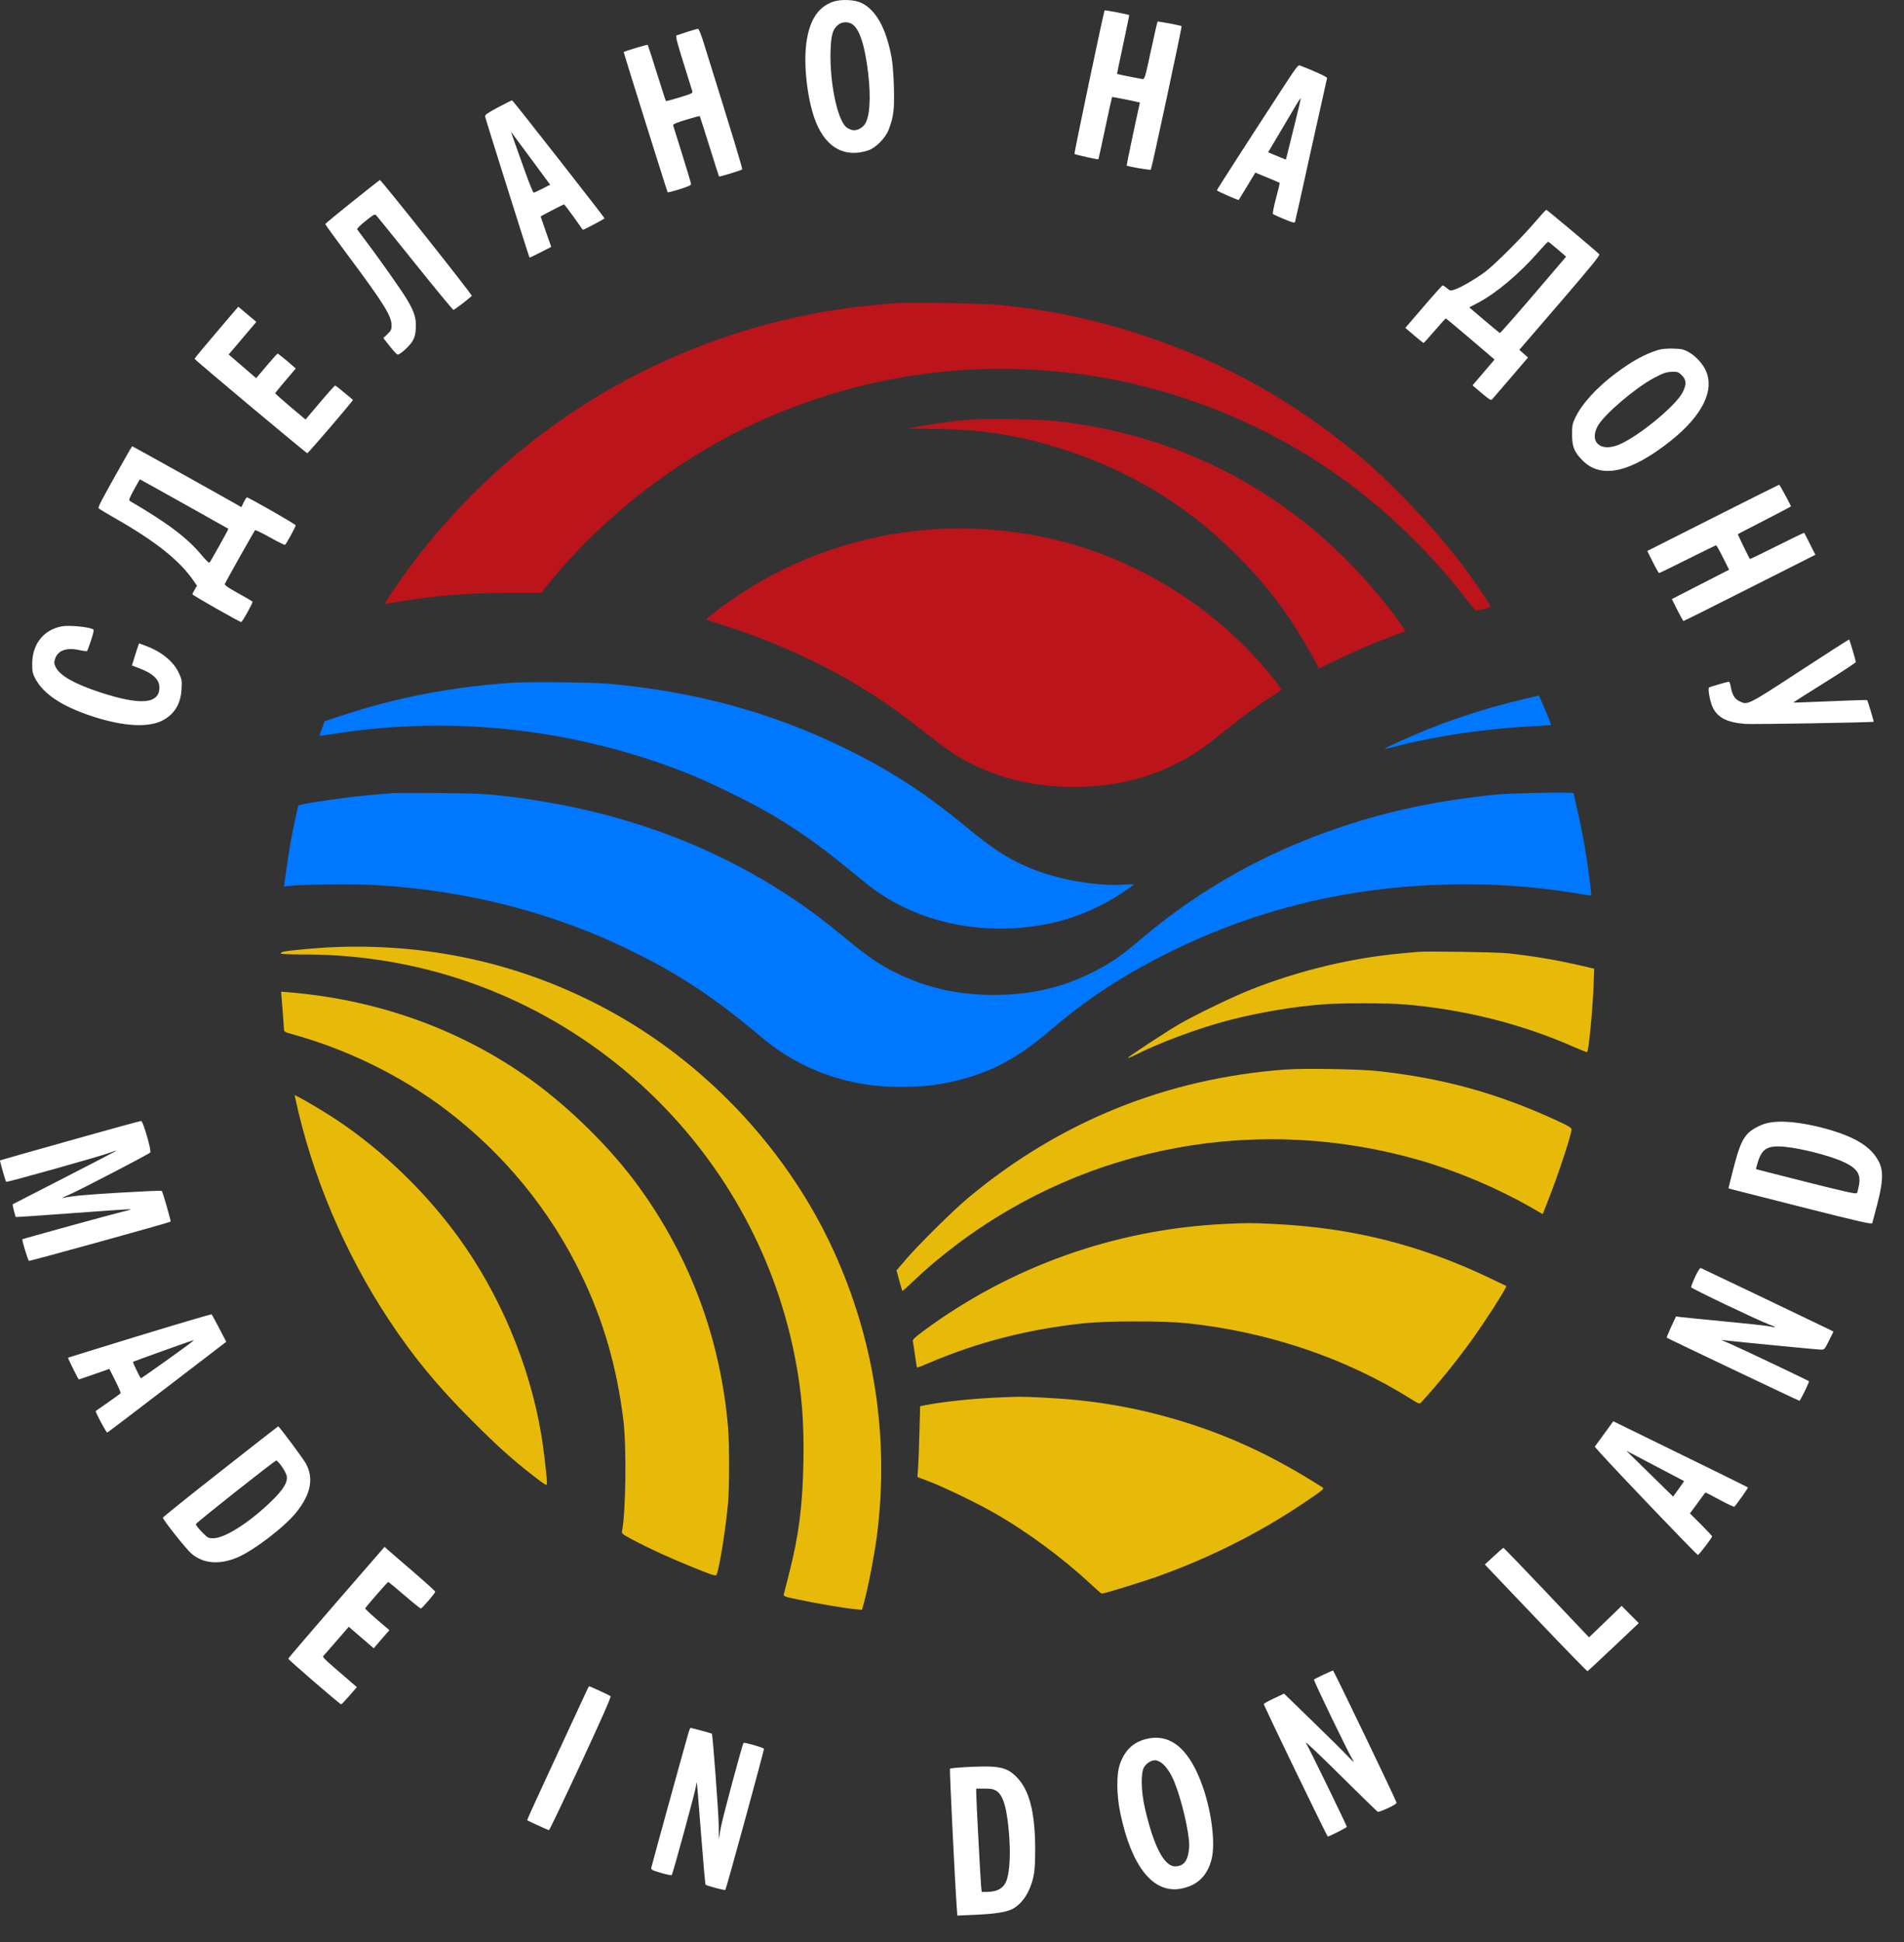
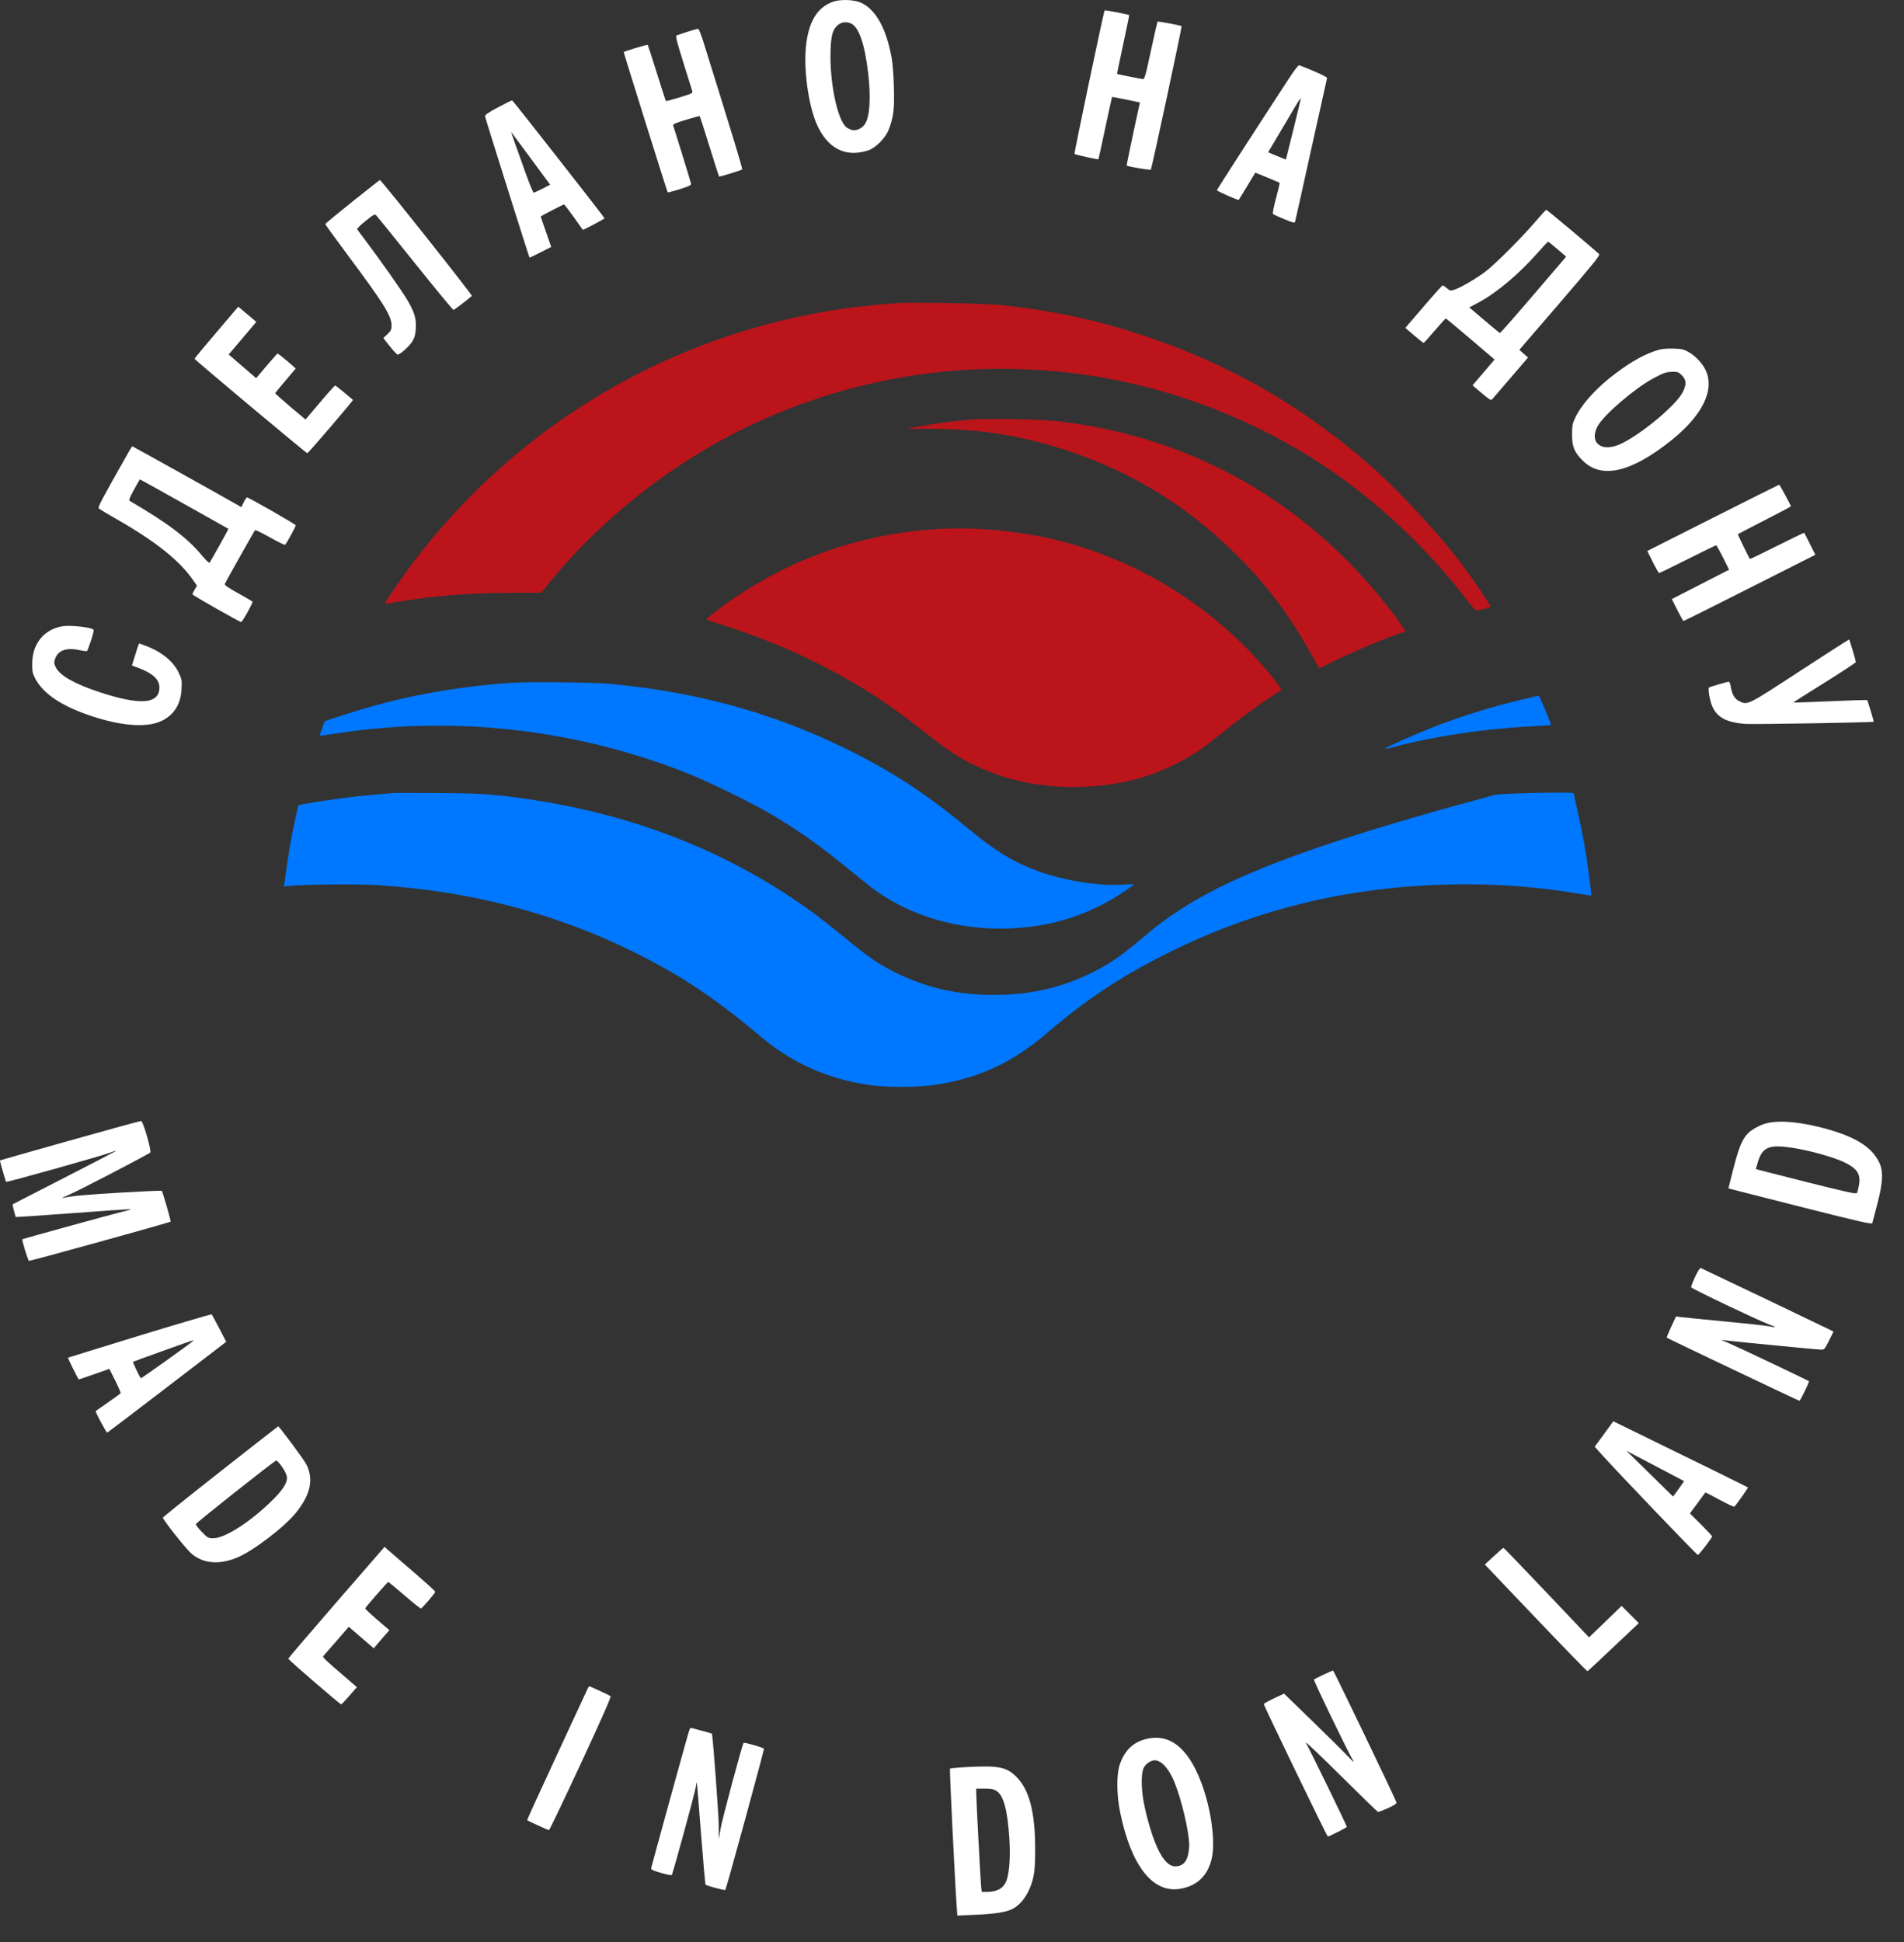
<svg xmlns="http://www.w3.org/2000/svg" width="51" height="52" viewBox="0 0 51 52" fill="none">
  <rect x="0" y="0" width="51" height="52" fill="#333333" stroke="none" />
  <path fill-rule="evenodd" clip-rule="evenodd" d="M24.024 8.116C23.049 8.192 22.399 8.277 21.642 8.428C17.401 9.276 13.65 11.634 11.042 15.094C10.721 15.52 10.276 16.171 10.306 16.171C10.317 16.171 10.474 16.146 10.656 16.115C11.608 15.953 12.555 15.877 13.643 15.874L14.501 15.871L14.602 15.743C16.051 13.915 18.078 12.323 20.216 11.336C23.012 10.043 26.06 9.6 29.101 10.041C31.649 10.412 34.135 11.443 36.176 12.976C37.323 13.838 38.452 14.957 39.285 16.057C39.404 16.214 39.515 16.342 39.532 16.342C39.64 16.342 39.927 16.27 39.927 16.242C39.927 16.2 39.475 15.535 39.161 15.116C38.467 14.189 37.274 12.927 36.418 12.215C34.63 10.726 32.794 9.701 30.627 8.983C29.362 8.563 28.182 8.311 26.805 8.168C26.386 8.124 24.398 8.087 24.024 8.116ZM26.006 11.236C25.561 11.272 25.214 11.316 24.737 11.398C24.502 11.438 24.306 11.473 24.302 11.476C24.299 11.479 24.601 11.483 24.973 11.484C26.271 11.489 27.369 11.665 28.574 12.062C30.272 12.621 31.732 13.505 33.006 14.745C33.931 15.645 34.562 16.485 35.214 17.683L35.331 17.898L35.753 17.693C36.263 17.447 36.873 17.185 37.317 17.023L37.645 16.904L37.59 16.817C37.293 16.348 36.631 15.555 36.062 14.987C33.956 12.882 31.292 11.608 28.303 11.277C27.836 11.225 26.445 11.2 26.006 11.236ZM25.108 14.165C22.92 14.3 20.906 15.048 19.178 16.367C18.947 16.544 18.906 16.586 18.95 16.602C18.979 16.613 19.247 16.701 19.545 16.798C20.842 17.219 22.09 17.797 23.229 18.505C23.703 18.799 24.13 19.105 24.76 19.6C25.389 20.094 25.65 20.268 26.078 20.478C26.945 20.904 27.936 21.105 28.987 21.069C29.919 21.036 30.707 20.845 31.474 20.465C31.916 20.246 32.203 20.056 32.678 19.669C33.142 19.29 33.617 18.938 33.993 18.695C34.158 18.588 34.305 18.491 34.319 18.478C34.333 18.465 34.225 18.308 34.072 18.119C32.731 16.463 30.883 15.224 28.826 14.603C27.671 14.254 26.293 14.092 25.108 14.165Z" fill="#BB141B" />
-   <path fill-rule="evenodd" clip-rule="evenodd" d="M8.958 25.36C8.483 25.379 7.692 25.452 7.572 25.488C7.544 25.496 7.522 25.515 7.522 25.53C7.522 25.545 7.756 25.556 8.085 25.556C8.745 25.557 9.304 25.592 9.918 25.672C15.566 26.406 20.172 30.71 21.283 36.292C21.477 37.269 21.541 38.05 21.519 39.191C21.497 40.327 21.393 41.131 21.139 42.122C21.067 42.401 21.003 42.656 20.995 42.688C20.982 42.744 21.01 42.754 21.418 42.838C21.933 42.945 22.606 43.059 22.888 43.086L23.088 43.106L23.15 42.882C23.254 42.508 23.433 41.573 23.493 41.088C23.821 38.482 23.42 35.875 22.323 33.479C21.139 30.891 19.06 28.624 16.563 27.197C14.249 25.875 11.674 25.253 8.958 25.36ZM37.973 25.488C37.91 25.494 37.711 25.512 37.531 25.529C36.195 25.652 34.812 25.984 33.523 26.49C33.056 26.673 32.061 27.151 31.611 27.409C31.269 27.605 30.242 28.278 30.212 28.326C30.202 28.342 30.297 28.303 30.423 28.24C31.075 27.912 32.165 27.509 32.924 27.316C33.752 27.105 34.594 26.962 35.405 26.895C35.909 26.854 37.143 26.854 37.63 26.895C39.222 27.03 40.759 27.416 42.147 28.029C42.341 28.114 42.506 28.179 42.513 28.171C42.554 28.13 42.658 27.062 42.683 26.416L42.702 25.939L42.377 25.863C41.714 25.708 41.134 25.61 40.397 25.526C40.125 25.495 38.211 25.465 37.973 25.488ZM7.54 26.689C7.545 26.764 7.563 26.982 7.579 27.173C7.594 27.364 7.607 27.545 7.607 27.576C7.607 27.619 7.645 27.641 7.786 27.68C9.278 28.087 10.721 28.791 11.929 29.703C13.488 30.88 14.745 32.412 15.582 34.157C16.167 35.374 16.523 36.611 16.697 38.022C16.785 38.735 16.764 40.485 16.662 40.993C16.647 41.064 16.665 41.078 16.969 41.24C17.417 41.478 17.964 41.727 18.618 41.99C19.109 42.187 19.177 42.207 19.195 42.164C19.273 41.98 19.447 40.879 19.502 40.233C19.538 39.793 19.539 38.678 19.502 38.236C19.305 35.871 18.494 33.682 17.11 31.775C16.358 30.738 15.248 29.644 14.168 28.874C12.325 27.561 10.11 26.766 7.747 26.571L7.53 26.553L7.54 26.689ZM34.436 28.638C31.258 28.871 28.393 30.027 25.948 32.062C25.536 32.404 24.615 33.314 24.259 33.73L24.014 34.016L24.087 34.286C24.128 34.435 24.165 34.561 24.17 34.567C24.175 34.574 24.305 34.458 24.459 34.311C24.814 33.97 25.156 33.681 25.607 33.339C29.15 30.658 33.737 29.822 38.047 31.073C39.037 31.361 40.122 31.82 41.003 32.326L41.323 32.509L41.465 32.149C41.744 31.438 42.095 30.374 42.095 30.237C42.095 30.197 41.995 30.139 41.688 29.998C40.098 29.268 38.66 28.872 36.903 28.679C36.414 28.626 34.937 28.601 34.436 28.638ZM7.905 29.385C8.344 31.449 9.226 33.54 10.416 35.34C11.078 36.341 11.713 37.111 12.655 38.052C13.349 38.746 13.719 39.077 14.325 39.548C14.587 39.751 14.64 39.782 14.648 39.736C14.662 39.645 14.571 38.849 14.494 38.391C14.181 36.535 13.382 34.641 12.266 33.111C11.388 31.906 10.239 30.8 9.019 29.987C8.746 29.805 8.208 29.481 8.01 29.381L7.891 29.32L7.905 29.385ZM32.766 32.775C29.859 32.92 27.075 33.911 24.744 35.632C24.522 35.796 24.439 35.873 24.449 35.907C24.457 35.933 24.483 36.101 24.508 36.28C24.533 36.459 24.557 36.611 24.563 36.617C24.569 36.623 24.707 36.57 24.869 36.501C26.18 35.941 27.504 35.6 29.001 35.435C29.648 35.365 31.184 35.364 31.835 35.435C33.988 35.67 36.044 36.366 37.768 37.444C38.014 37.598 38.022 37.601 38.07 37.548C38.534 37.042 39.055 36.397 39.477 35.804C39.763 35.402 40.21 34.713 40.306 34.524L40.352 34.436L39.933 34.235C38.052 33.334 36.234 32.876 34.133 32.774C33.495 32.743 33.415 32.743 32.766 32.775ZM26.648 37.424C26.015 37.453 25.23 37.538 24.791 37.624L24.646 37.653L24.627 38.373C24.617 38.768 24.601 39.194 24.591 39.32L24.575 39.548L24.898 39.673C25.299 39.827 26.135 40.229 26.591 40.488C27.484 40.993 28.445 41.699 29.21 42.411C29.364 42.554 29.5 42.672 29.512 42.672C29.571 42.672 30.552 42.372 30.941 42.235C32.337 41.744 33.696 41.067 34.878 40.273C35.451 39.888 35.481 39.864 35.425 39.828C34.078 38.965 32.814 38.384 31.402 37.981C30.262 37.655 29.19 37.482 27.946 37.423C27.315 37.393 27.325 37.393 26.648 37.424Z" fill="#E7BA09" />
-   <path fill-rule="evenodd" clip-rule="evenodd" d="M13.697 18.282C12.095 18.396 10.66 18.669 9.258 19.127L8.697 19.31L8.626 19.502C8.587 19.608 8.558 19.697 8.561 19.701C8.565 19.705 8.772 19.677 9.022 19.638C12.159 19.151 15.44 19.525 18.419 20.709C19.014 20.945 20.172 21.513 20.686 21.821C21.433 22.268 21.954 22.637 22.694 23.243C22.935 23.441 23.205 23.658 23.293 23.727C24.555 24.706 26.334 25.085 28.053 24.741C28.751 24.602 29.451 24.311 30.05 23.913C30.226 23.796 30.371 23.692 30.371 23.683C30.371 23.674 30.252 23.675 30.107 23.686C29.439 23.735 28.445 23.573 27.73 23.299C27.096 23.055 26.654 22.781 25.935 22.187C24.774 21.227 23.873 20.642 22.6 20.02C20.663 19.076 18.63 18.521 16.322 18.309C15.88 18.269 14.141 18.251 13.697 18.282ZM40.788 18.726C39.937 18.928 39.09 19.193 38.315 19.5C37.88 19.672 37.137 20.005 37.096 20.046C37.082 20.06 37.184 20.041 37.322 20.004C38.363 19.724 39.731 19.517 40.966 19.452C41.279 19.436 41.539 19.418 41.544 19.413C41.559 19.398 41.235 18.624 41.214 18.627C41.204 18.628 41.012 18.672 40.788 18.726ZM10.517 21.237C10.462 21.243 10.237 21.262 10.018 21.279C9.418 21.325 8.033 21.523 7.991 21.569C7.987 21.573 7.951 21.731 7.911 21.919C7.771 22.579 7.758 22.656 7.621 23.627L7.605 23.738L7.756 23.721C8.099 23.681 9.551 23.667 10.075 23.699C12.593 23.852 14.919 24.461 17.043 25.525C18.296 26.152 19.181 26.747 20.44 27.808C21.067 28.336 21.858 28.734 22.669 28.932C23.193 29.059 23.553 29.101 24.138 29.102C24.745 29.103 25.156 29.055 25.673 28.924C26.578 28.695 27.274 28.321 28.089 27.624C29.116 26.746 30.054 26.128 31.312 25.503C33.644 24.343 36.135 23.741 38.843 23.683C39.989 23.658 41.097 23.735 42.195 23.915C42.429 23.953 42.623 23.982 42.626 23.979C42.629 23.976 42.601 23.736 42.564 23.445C42.485 22.829 42.389 22.289 42.251 21.691C42.196 21.456 42.152 21.252 42.152 21.238C42.152 21.205 40.466 21.236 40.069 21.276C38.29 21.457 36.821 21.792 35.295 22.367C33.529 23.032 31.96 23.956 30.528 25.174C30.012 25.613 29.706 25.819 29.215 26.06C28.412 26.455 27.582 26.64 26.62 26.64C25.663 26.64 24.852 26.46 24.038 26.067C23.578 25.845 23.25 25.623 22.669 25.141C22.115 24.682 21.7 24.369 21.228 24.054C18.966 22.544 16.356 21.627 13.398 21.301C12.979 21.255 12.639 21.242 11.743 21.235C11.124 21.23 10.572 21.231 10.517 21.237Z" fill="#0077FF" />
+   <path fill-rule="evenodd" clip-rule="evenodd" d="M13.697 18.282C12.095 18.396 10.66 18.669 9.258 19.127L8.697 19.31L8.626 19.502C8.587 19.608 8.558 19.697 8.561 19.701C8.565 19.705 8.772 19.677 9.022 19.638C12.159 19.151 15.44 19.525 18.419 20.709C19.014 20.945 20.172 21.513 20.686 21.821C21.433 22.268 21.954 22.637 22.694 23.243C22.935 23.441 23.205 23.658 23.293 23.727C24.555 24.706 26.334 25.085 28.053 24.741C28.751 24.602 29.451 24.311 30.05 23.913C30.226 23.796 30.371 23.692 30.371 23.683C30.371 23.674 30.252 23.675 30.107 23.686C29.439 23.735 28.445 23.573 27.73 23.299C27.096 23.055 26.654 22.781 25.935 22.187C24.774 21.227 23.873 20.642 22.6 20.02C20.663 19.076 18.63 18.521 16.322 18.309C15.88 18.269 14.141 18.251 13.697 18.282ZM40.788 18.726C39.937 18.928 39.09 19.193 38.315 19.5C37.88 19.672 37.137 20.005 37.096 20.046C37.082 20.06 37.184 20.041 37.322 20.004C38.363 19.724 39.731 19.517 40.966 19.452C41.279 19.436 41.539 19.418 41.544 19.413C41.559 19.398 41.235 18.624 41.214 18.627C41.204 18.628 41.012 18.672 40.788 18.726ZM10.517 21.237C10.462 21.243 10.237 21.262 10.018 21.279C9.418 21.325 8.033 21.523 7.991 21.569C7.987 21.573 7.951 21.731 7.911 21.919C7.771 22.579 7.758 22.656 7.621 23.627L7.605 23.738L7.756 23.721C8.099 23.681 9.551 23.667 10.075 23.699C12.593 23.852 14.919 24.461 17.043 25.525C18.296 26.152 19.181 26.747 20.44 27.808C21.067 28.336 21.858 28.734 22.669 28.932C23.193 29.059 23.553 29.101 24.138 29.102C24.745 29.103 25.156 29.055 25.673 28.924C26.578 28.695 27.274 28.321 28.089 27.624C29.116 26.746 30.054 26.128 31.312 25.503C33.644 24.343 36.135 23.741 38.843 23.683C39.989 23.658 41.097 23.735 42.195 23.915C42.429 23.953 42.623 23.982 42.626 23.979C42.629 23.976 42.601 23.736 42.564 23.445C42.485 22.829 42.389 22.289 42.251 21.691C42.196 21.456 42.152 21.252 42.152 21.238C42.152 21.205 40.466 21.236 40.069 21.276C33.529 23.032 31.96 23.956 30.528 25.174C30.012 25.613 29.706 25.819 29.215 26.06C28.412 26.455 27.582 26.64 26.62 26.64C25.663 26.64 24.852 26.46 24.038 26.067C23.578 25.845 23.25 25.623 22.669 25.141C22.115 24.682 21.7 24.369 21.228 24.054C18.966 22.544 16.356 21.627 13.398 21.301C12.979 21.255 12.639 21.242 11.743 21.235C11.124 21.23 10.572 21.231 10.517 21.237Z" fill="#0077FF" />
  <path fill-rule="evenodd" clip-rule="evenodd" d="M22.307 0.049C21.884 0.199 21.65 0.595 21.586 1.267C21.529 1.873 21.649 2.764 21.856 3.274C22.137 3.963 22.631 4.23 23.253 4.028C23.458 3.962 23.721 3.693 23.808 3.463C23.935 3.124 23.959 2.933 23.944 2.351C23.936 2.019 23.912 1.703 23.881 1.538C23.742 0.772 23.467 0.27 23.082 0.082C22.891 -0.012 22.523 -0.028 22.307 0.049ZM29.588 0.279C29.56 0.325 28.766 4.107 28.781 4.123C28.801 4.142 29.409 4.277 29.422 4.265C29.426 4.26 29.508 3.886 29.604 3.432C29.7 2.978 29.783 2.603 29.787 2.598C29.791 2.593 29.961 2.624 30.165 2.666L30.534 2.744L30.511 2.847C30.404 3.323 30.172 4.429 30.178 4.433C30.215 4.461 30.809 4.561 30.826 4.543C30.85 4.516 31.666 0.711 31.65 0.699C31.624 0.68 31.019 0.566 31.006 0.579C30.999 0.586 30.919 0.937 30.828 1.357C30.682 2.04 30.659 2.122 30.61 2.118C30.558 2.113 29.935 1.989 29.922 1.98C29.918 1.978 29.991 1.624 30.084 1.194C30.176 0.763 30.25 0.409 30.246 0.405C30.226 0.385 29.597 0.264 29.588 0.279ZM22.795 0.629C23.006 0.725 23.163 1.179 23.255 1.965C23.332 2.625 23.296 3.147 23.162 3.331C23.076 3.448 22.928 3.511 22.813 3.478C22.761 3.463 22.693 3.428 22.662 3.4C22.423 3.184 22.221 2.191 22.247 1.367C22.261 0.935 22.303 0.788 22.446 0.668C22.539 0.59 22.675 0.574 22.795 0.629ZM18.412 0.852C18.275 0.896 18.145 0.939 18.123 0.948C18.09 0.96 18.126 1.104 18.303 1.671C18.424 2.061 18.532 2.406 18.543 2.439C18.561 2.494 18.534 2.507 18.205 2.608C18.009 2.668 17.843 2.712 17.837 2.705C17.83 2.698 17.72 2.36 17.593 1.952C17.465 1.545 17.356 1.207 17.35 1.201C17.336 1.188 16.707 1.377 16.707 1.395C16.708 1.427 17.87 5.135 17.884 5.149C17.892 5.157 18.038 5.12 18.209 5.066C18.469 4.983 18.517 4.959 18.509 4.914C18.504 4.885 18.397 4.534 18.273 4.133C18.148 3.733 18.04 3.386 18.032 3.361C18.021 3.326 18.093 3.294 18.376 3.207C18.572 3.147 18.738 3.103 18.743 3.109C18.749 3.116 18.866 3.48 19.003 3.92C19.14 4.359 19.255 4.722 19.26 4.727C19.272 4.74 19.854 4.561 19.879 4.537C19.896 4.522 19.653 3.722 18.835 1.102C18.774 0.908 18.716 0.769 18.696 0.77C18.677 0.772 18.549 0.809 18.412 0.852ZM34.499 2.141C33.392 3.839 32.596 5.074 32.596 5.095C32.596 5.117 33.169 5.369 33.181 5.353C33.184 5.349 33.285 5.183 33.406 4.984L33.625 4.622L33.945 4.754C34.121 4.826 34.27 4.89 34.276 4.895C34.283 4.9 34.24 5.085 34.18 5.305C34.12 5.53 34.083 5.717 34.097 5.73C34.111 5.743 34.246 5.805 34.399 5.868C34.641 5.968 34.678 5.977 34.69 5.935C34.699 5.909 34.892 5.041 35.12 4.005C35.349 2.97 35.541 2.107 35.547 2.089C35.556 2.062 35.209 1.902 34.806 1.748C34.778 1.737 34.685 1.856 34.499 2.141ZM34.647 3.458L34.444 4.273L34.311 4.22C34.238 4.191 34.131 4.147 34.073 4.122L33.968 4.077L34.269 3.57C34.435 3.292 34.628 2.964 34.7 2.842C34.771 2.72 34.834 2.625 34.84 2.632C34.846 2.638 34.76 3.009 34.647 3.458ZM13.341 2.874C13.05 3.03 12.986 3.076 12.994 3.122C13.005 3.186 14.169 6.881 14.183 6.896C14.188 6.901 14.321 6.839 14.478 6.758L14.765 6.611L14.623 6.207C14.546 5.984 14.482 5.8 14.482 5.798C14.482 5.787 15.086 5.474 15.106 5.474C15.118 5.474 15.235 5.625 15.366 5.809C15.497 5.994 15.607 6.149 15.611 6.154C15.62 6.166 16.192 5.863 16.193 5.845C16.193 5.822 13.742 2.693 13.719 2.688C13.707 2.685 13.537 2.769 13.341 2.874ZM14.221 4.248L14.736 4.946L14.53 5.052C14.417 5.11 14.312 5.158 14.296 5.159C14.281 5.16 14.186 4.933 14.086 4.654C13.986 4.376 13.854 4.007 13.793 3.835C13.731 3.663 13.686 3.528 13.694 3.536C13.701 3.543 13.938 3.863 14.221 4.248ZM9.437 5.401C9.039 5.719 8.713 5.989 8.713 6.001C8.712 6.012 8.981 6.383 9.31 6.825C10.28 8.126 10.488 8.459 10.488 8.712C10.488 8.825 10.474 8.855 10.378 8.947L10.268 9.052L10.442 9.273C10.538 9.394 10.632 9.494 10.65 9.495C10.715 9.498 10.972 9.267 11.048 9.136C11.109 9.032 11.128 8.957 11.138 8.787C11.153 8.524 11.1 8.352 10.9 8.016C10.762 7.783 10.158 6.926 9.793 6.444C9.68 6.295 9.578 6.159 9.568 6.141C9.557 6.123 9.649 6.03 9.793 5.916C10.03 5.728 10.038 5.724 10.087 5.777C10.115 5.807 10.583 6.386 11.127 7.064C11.671 7.743 12.13 8.298 12.146 8.298C12.169 8.298 12.477 8.065 12.639 7.924C12.662 7.904 10.21 4.815 10.175 4.82C10.167 4.822 9.835 5.083 9.437 5.401ZM41.125 5.937C40.759 6.366 40.046 7.078 39.784 7.276C39.535 7.463 39.132 7.699 38.963 7.754C38.851 7.791 38.842 7.79 38.757 7.717C38.708 7.676 38.657 7.642 38.644 7.642C38.631 7.642 38.469 7.819 38.284 8.034C38.099 8.25 37.879 8.506 37.794 8.603L37.642 8.779L37.878 8.981C38.009 9.092 38.123 9.183 38.132 9.183C38.141 9.183 38.275 9.035 38.43 8.854C38.584 8.674 38.718 8.527 38.727 8.527C38.736 8.527 39.033 8.774 39.388 9.077L40.033 9.627L39.958 9.715C39.917 9.764 39.785 9.919 39.663 10.061L39.443 10.318L39.686 10.525C39.894 10.701 39.936 10.726 39.968 10.692C39.989 10.67 40.214 10.409 40.468 10.112L40.929 9.573L40.813 9.47L40.696 9.368L41.785 8.104C42.695 7.046 42.866 6.833 42.833 6.803C42.646 6.629 41.438 5.617 41.419 5.618C41.406 5.619 41.274 5.762 41.125 5.937ZM41.719 6.673L41.95 6.873L41.074 7.897C40.592 8.461 40.188 8.919 40.177 8.916C40.165 8.914 39.975 8.758 39.755 8.571L39.356 8.231L39.6 8.102C40.081 7.847 40.694 7.332 41.196 6.76C41.334 6.602 41.457 6.473 41.468 6.473C41.478 6.473 41.591 6.563 41.719 6.673ZM6.072 8.576C5.478 9.271 5.211 9.592 5.213 9.608C5.216 9.636 8.201 12.135 8.231 12.135C8.258 12.135 9.47 10.72 9.454 10.707C9.45 10.704 9.346 10.617 9.223 10.513C9.1 10.409 8.989 10.324 8.977 10.324C8.964 10.324 8.78 10.528 8.569 10.778L8.184 11.233L7.774 10.889C7.549 10.699 7.368 10.536 7.371 10.527C7.374 10.517 7.5 10.364 7.65 10.188L7.922 9.867L7.829 9.785C7.651 9.628 7.451 9.468 7.435 9.468C7.426 9.468 7.293 9.616 7.14 9.797L6.862 10.126L6.671 9.962C6.566 9.871 6.4 9.729 6.303 9.645L6.125 9.492L6.384 9.188C6.526 9.02 6.693 8.823 6.754 8.751L6.866 8.618L6.624 8.415L6.383 8.212L6.072 8.576ZM44.434 9.365C44.066 9.475 43.721 9.663 43.27 10.002C42.762 10.382 42.363 10.823 42.188 11.197C42.119 11.343 42.109 11.4 42.109 11.636C42.109 11.965 42.167 12.106 42.396 12.335C42.893 12.832 43.68 12.655 44.75 11.805C45.601 11.128 45.938 10.445 45.685 9.908C45.6 9.727 45.407 9.523 45.228 9.425C45.096 9.353 45.041 9.341 44.819 9.334C44.665 9.33 44.511 9.342 44.434 9.365ZM45.05 10.05C45.172 10.171 45.178 10.293 45.072 10.503C44.887 10.873 43.829 11.734 43.328 11.921C42.855 12.098 42.569 11.825 42.795 11.41C42.961 11.105 43.794 10.392 44.297 10.124C44.568 9.98 44.634 9.958 44.815 9.955C44.935 9.953 44.965 9.965 45.05 10.05ZM3.448 12.099C2.68 13.456 2.612 13.584 2.649 13.618C2.67 13.636 2.873 13.758 3.1 13.887C4.16 14.491 4.809 15.007 5.173 15.535L5.276 15.683L5.215 15.786C5.181 15.843 5.154 15.9 5.154 15.913C5.154 15.938 6.418 16.656 6.461 16.656C6.491 16.656 6.78 16.137 6.764 16.111C6.757 16.1 6.584 15.999 6.379 15.885C6.099 15.73 6.011 15.668 6.023 15.635C6.046 15.575 6.807 14.223 6.832 14.197C6.843 14.186 7.023 14.273 7.232 14.39C7.44 14.508 7.622 14.597 7.635 14.588C7.667 14.569 7.921 14.104 7.921 14.066C7.921 14.039 6.662 13.319 6.615 13.319C6.602 13.319 6.563 13.377 6.528 13.449L6.465 13.58L6.344 13.51C6.09 13.362 3.555 11.95 3.544 11.95C3.538 11.95 3.494 12.017 3.448 12.099ZM4.931 13.493C5.579 13.856 6.113 14.155 6.117 14.159C6.126 14.167 5.644 15.032 5.611 15.068C5.599 15.081 5.508 14.993 5.409 14.874C5.022 14.406 4.497 14.009 3.475 13.412C3.445 13.394 3.47 13.328 3.589 13.112C3.673 12.96 3.744 12.835 3.747 12.835C3.75 12.834 4.283 13.13 4.931 13.493ZM45.884 13.865L44.124 14.753L44.271 15.049C44.352 15.211 44.428 15.344 44.441 15.344C44.453 15.344 44.796 15.177 45.204 14.973C45.612 14.769 45.955 14.602 45.967 14.602C45.98 14.602 46.063 14.749 46.152 14.929L46.315 15.255L45.548 15.648L44.782 16.041L44.928 16.334C45.009 16.496 45.084 16.628 45.095 16.628C45.107 16.628 45.906 16.229 46.871 15.741L48.626 14.855L48.48 14.565C48.401 14.405 48.332 14.27 48.327 14.266C48.323 14.261 47.996 14.419 47.6 14.617C47.205 14.815 46.877 14.973 46.873 14.968C46.849 14.941 46.543 14.31 46.55 14.303C46.555 14.298 46.877 14.131 47.265 13.932C47.653 13.733 47.971 13.565 47.971 13.558C47.971 13.533 47.671 12.978 47.657 12.978C47.649 12.978 46.851 13.377 45.884 13.865ZM1.664 16.77C1.172 16.858 0.865 17.241 0.863 17.769C0.862 17.98 0.872 18.031 0.942 18.165C1.16 18.581 1.654 18.91 2.458 19.176C3.316 19.46 4.013 19.494 4.396 19.269C4.691 19.096 4.844 18.826 4.863 18.448C4.875 18.219 4.869 18.186 4.791 18.02C4.648 17.714 4.335 17.456 3.916 17.298L3.726 17.227L3.701 17.293C3.687 17.329 3.644 17.463 3.605 17.59L3.534 17.82L3.695 17.88C4.088 18.025 4.269 18.191 4.27 18.405C4.27 18.853 3.764 18.894 2.672 18.535C2.001 18.314 1.611 18.094 1.499 17.875C1.448 17.775 1.444 17.744 1.472 17.652C1.542 17.418 1.779 17.329 2.123 17.407C2.229 17.431 2.324 17.442 2.333 17.431C2.343 17.421 2.391 17.291 2.44 17.143C2.503 16.952 2.52 16.867 2.497 16.853C2.391 16.788 1.861 16.735 1.664 16.77ZM48.212 17.969C46.778 18.904 46.811 18.888 46.576 18.768C46.459 18.709 46.391 18.585 46.356 18.368C46.346 18.305 46.323 18.254 46.306 18.254C46.266 18.255 45.812 18.387 45.779 18.408C45.742 18.431 45.796 18.755 45.864 18.912C45.991 19.209 46.249 19.346 46.75 19.384C46.948 19.399 50.165 19.345 50.188 19.326C50.196 19.319 50.028 18.761 50.013 18.746C50.007 18.739 49.561 18.753 49.022 18.777C48.483 18.8 48.039 18.816 48.035 18.812C48.031 18.808 48.407 18.569 48.869 18.281C49.332 17.993 49.711 17.743 49.711 17.727C49.71 17.694 49.545 17.136 49.531 17.123C49.526 17.118 48.932 17.499 48.212 17.969ZM1.874 30.539C0.847 30.828 0.003 31.068 0 31.071C-0.009 31.081 0.147 31.627 0.165 31.645C0.185 31.664 2.717 30.953 2.954 30.862C3.038 30.829 3.111 30.806 3.116 30.811C3.121 30.816 2.5 31.139 1.736 31.53C0.972 31.921 0.344 32.243 0.339 32.247C0.329 32.254 0.409 32.574 0.424 32.587C0.429 32.592 1.101 32.546 1.916 32.486C2.732 32.425 3.438 32.376 3.485 32.377C3.532 32.377 3.443 32.408 3.286 32.444C3.04 32.502 0.614 33.169 0.599 33.183C0.581 33.2 0.749 33.751 0.776 33.761C0.803 33.772 4.544 32.736 4.57 32.711C4.584 32.697 4.357 31.907 4.333 31.887C4.322 31.877 3.825 31.899 3.229 31.934C2.274 31.991 1.943 32.021 1.674 32.078C1.635 32.086 1.713 32.047 1.848 31.991C2.085 31.893 3.971 30.913 4.025 30.86C4.065 30.822 3.834 30.022 3.782 30.016C3.76 30.014 2.901 30.249 1.874 30.539ZM47.329 30.074C47.139 30.121 46.902 30.252 46.799 30.369C46.655 30.534 46.573 30.739 46.431 31.287C46.356 31.579 46.296 31.82 46.298 31.822C46.3 31.824 47.165 32.044 48.22 32.311C49.876 32.729 50.139 32.789 50.151 32.748C50.159 32.723 50.219 32.496 50.284 32.245C50.438 31.654 50.451 31.36 50.333 31.119C50.134 30.713 49.698 30.44 48.906 30.223C48.245 30.042 47.681 29.989 47.329 30.074ZM48.005 30.733C48.482 30.805 49.144 30.992 49.429 31.135C49.752 31.297 49.844 31.447 49.795 31.727C49.778 31.826 49.753 31.924 49.74 31.945C49.721 31.977 49.463 31.921 48.38 31.648C47.645 31.463 47.041 31.309 47.036 31.305C47.032 31.302 47.055 31.214 47.087 31.11C47.21 30.713 47.387 30.64 48.005 30.733ZM45.405 34.189C45.341 34.327 45.293 34.453 45.299 34.469C45.314 34.507 47.087 35.353 47.372 35.458C47.6 35.542 47.602 35.558 47.38 35.512C47.305 35.496 46.775 35.438 46.202 35.384C45.63 35.329 45.101 35.277 45.027 35.267L44.893 35.25L44.763 35.528C44.692 35.681 44.639 35.812 44.645 35.818C44.664 35.837 48.179 37.508 48.199 37.508C48.222 37.508 48.47 37 48.454 36.984C48.433 36.962 46.574 36.08 46.331 35.976L46.103 35.879L46.245 35.894C46.75 35.95 48.705 36.139 48.78 36.139C48.866 36.139 48.878 36.125 48.991 35.897L49.111 35.655L49.019 35.608C48.93 35.561 45.623 33.981 45.556 33.953C45.536 33.944 45.475 34.039 45.405 34.189ZM3.742 35.761C2.691 36.084 1.827 36.35 1.822 36.354C1.812 36.363 2.097 36.938 2.112 36.938C2.117 36.938 2.303 36.874 2.525 36.796L2.929 36.654L3.087 36.968C3.174 37.141 3.239 37.293 3.231 37.305C3.224 37.317 3.072 37.427 2.895 37.551C2.718 37.674 2.568 37.778 2.564 37.781C2.543 37.796 2.848 38.367 2.873 38.359C2.887 38.354 3.611 37.805 4.48 37.139L6.06 35.928L5.874 35.57C5.771 35.373 5.68 35.204 5.67 35.194C5.661 35.184 4.793 35.44 3.742 35.761ZM5.153 35.921C5.073 35.994 3.782 36.916 3.773 36.905C3.734 36.858 3.552 36.477 3.563 36.465C3.575 36.453 5.14 35.892 5.182 35.885C5.189 35.883 5.176 35.9 5.153 35.921ZM42.965 38.398L42.716 38.738L42.855 38.894C43.28 39.371 45.452 41.64 45.479 41.636C45.513 41.63 45.86 41.176 45.86 41.138C45.86 41.126 45.727 40.983 45.563 40.82L45.266 40.524L45.468 40.25C45.578 40.099 45.673 39.971 45.678 39.965C45.683 39.959 45.856 40.046 46.062 40.16C46.269 40.273 46.447 40.355 46.459 40.342C46.532 40.262 46.83 39.838 46.82 39.828C46.809 39.817 45.298 39.074 43.93 38.407L43.213 38.057L42.965 38.398ZM5.91 39.396C5.067 40.058 4.372 40.616 4.364 40.636C4.349 40.676 4.984 41.478 5.129 41.601C5.449 41.871 5.873 41.906 6.361 41.702C6.794 41.52 7.628 40.882 7.936 40.496C8.321 40.012 8.406 39.606 8.205 39.209C8.139 39.078 7.481 38.193 7.45 38.193C7.445 38.193 6.752 38.734 5.91 39.396ZM44.548 39.363C44.854 39.523 45.106 39.656 45.109 39.658C45.111 39.66 45.046 39.755 44.964 39.868L44.815 40.073L44.19 39.46L43.564 38.847L43.778 38.959C43.895 39.021 44.242 39.203 44.548 39.363ZM7.548 39.267C7.611 39.355 7.671 39.471 7.681 39.524C7.712 39.688 7.59 39.886 7.258 40.208C6.681 40.767 6.019 41.188 5.718 41.188C5.575 41.188 5.565 41.183 5.403 41.016C5.311 40.921 5.241 40.829 5.247 40.81C5.261 40.766 7.354 39.111 7.399 39.108C7.418 39.107 7.485 39.178 7.548 39.267ZM9.011 42.904C8.302 43.722 7.721 44.401 7.721 44.413C7.721 44.441 9.109 45.639 9.139 45.636C9.152 45.635 9.251 45.531 9.36 45.404L9.559 45.175L9.488 45.114C8.558 44.312 8.627 44.381 8.685 44.315C8.715 44.282 8.875 44.098 9.041 43.907L9.342 43.559L9.677 43.848L10.012 44.136L10.072 44.063C10.105 44.023 10.199 43.914 10.281 43.82L10.43 43.65L10.102 43.369C9.922 43.214 9.778 43.079 9.782 43.067C9.795 43.03 10.381 42.358 10.399 42.359C10.409 42.359 10.603 42.52 10.831 42.715C11.058 42.911 11.257 43.07 11.273 43.069C11.308 43.066 11.658 42.658 11.658 42.62C11.658 42.605 11.385 42.358 11.052 42.071C10.718 41.785 10.413 41.52 10.373 41.484L10.302 41.418L9.011 42.904ZM40.013 41.669L39.772 41.892L41.136 43.324C41.887 44.112 42.51 44.753 42.522 44.748C42.535 44.743 42.849 44.452 43.22 44.1L43.896 43.461L43.666 43.231L43.436 43L43.186 43.243C43.049 43.376 42.852 43.565 42.75 43.663L42.563 43.842L41.426 42.643C40.8 41.984 40.281 41.445 40.271 41.445C40.262 41.445 40.146 41.546 40.013 41.669ZM35.449 44.843C35.316 44.906 35.202 44.962 35.195 44.969C35.175 44.99 36.128 46.961 36.249 47.15C36.286 47.208 36.228 47.159 36.113 47.036C36.003 46.918 35.571 46.49 35.153 46.085L34.395 45.349L34.123 45.477C33.973 45.548 33.851 45.615 33.851 45.627C33.851 45.672 35.544 49.175 35.566 49.175C35.605 49.175 36.076 48.936 36.076 48.917C36.076 48.881 35.056 46.789 34.981 46.67C34.934 46.596 35.305 46.945 35.891 47.526C36.434 48.064 36.892 48.51 36.908 48.516C36.924 48.521 37.045 48.476 37.177 48.416C37.343 48.339 37.413 48.292 37.406 48.263C37.389 48.19 35.723 44.725 35.706 44.728C35.698 44.729 35.582 44.781 35.449 44.843ZM15.727 45.246C15.705 45.297 15.332 46.101 14.898 47.033C14.465 47.965 14.114 48.732 14.12 48.737C14.139 48.757 14.682 49.004 14.705 49.004C14.719 49.004 15.102 48.202 15.558 47.222C16.131 45.989 16.376 45.432 16.354 45.416C16.316 45.388 15.806 45.153 15.783 45.153C15.774 45.153 15.748 45.195 15.727 45.246ZM18.436 46.416C18.326 46.796 17.452 49.966 17.444 50.015C17.436 50.062 17.474 50.082 17.705 50.149C17.854 50.193 17.984 50.219 17.993 50.208C18.022 50.175 18.616 47.999 18.636 47.855C18.646 47.78 18.659 47.723 18.664 47.729C18.669 47.734 18.72 48.347 18.777 49.092C18.834 49.836 18.889 50.453 18.899 50.464C18.929 50.495 19.417 50.625 19.429 50.605C19.461 50.553 20.474 46.852 20.463 46.825C20.451 46.794 19.939 46.647 19.917 46.669C19.884 46.702 19.35 48.693 19.305 48.947L19.253 49.247L19.252 48.89C19.251 48.587 19.091 46.443 19.068 46.421C19.058 46.412 18.524 46.266 18.499 46.266C18.488 46.266 18.46 46.333 18.436 46.416ZM30.756 46.552C30.376 46.628 30.133 46.849 29.997 47.238C29.901 47.512 29.906 48.061 30.009 48.552C30.307 49.976 30.885 50.702 31.619 50.574C32.066 50.496 32.343 50.231 32.455 49.775C32.554 49.369 32.462 48.573 32.237 47.901C31.895 46.879 31.394 46.423 30.756 46.552ZM31.112 47.204C31.23 47.289 31.356 47.474 31.451 47.702C31.646 48.17 31.854 49.055 31.854 49.416C31.854 49.497 31.834 49.632 31.81 49.714C31.758 49.888 31.648 49.974 31.476 49.974C31.182 49.974 30.902 49.435 30.668 48.419C30.564 47.968 30.553 47.476 30.643 47.321C30.712 47.202 30.869 47.114 30.97 47.136C31.009 47.145 31.073 47.176 31.112 47.204ZM25.799 47.321C25.615 47.332 25.456 47.349 25.446 47.358C25.431 47.374 25.574 50.319 25.625 51.04L25.643 51.292L26.103 51.272C26.644 51.249 26.948 51.202 27.115 51.117C27.38 50.982 27.59 50.662 27.681 50.252C27.714 50.105 27.728 49.898 27.728 49.532C27.73 48.534 27.573 47.925 27.227 47.579C26.953 47.305 26.74 47.267 25.799 47.321ZM26.686 47.95C26.877 48.066 26.982 48.442 27.034 49.191C27.067 49.666 27.044 50.078 26.973 50.316C26.904 50.548 26.728 50.658 26.429 50.659L26.296 50.659L26.28 50.509C26.262 50.337 26.148 48.159 26.148 47.999L26.149 47.892L26.37 47.892C26.541 47.892 26.612 47.905 26.686 47.95Z" fill="white" />
</svg>